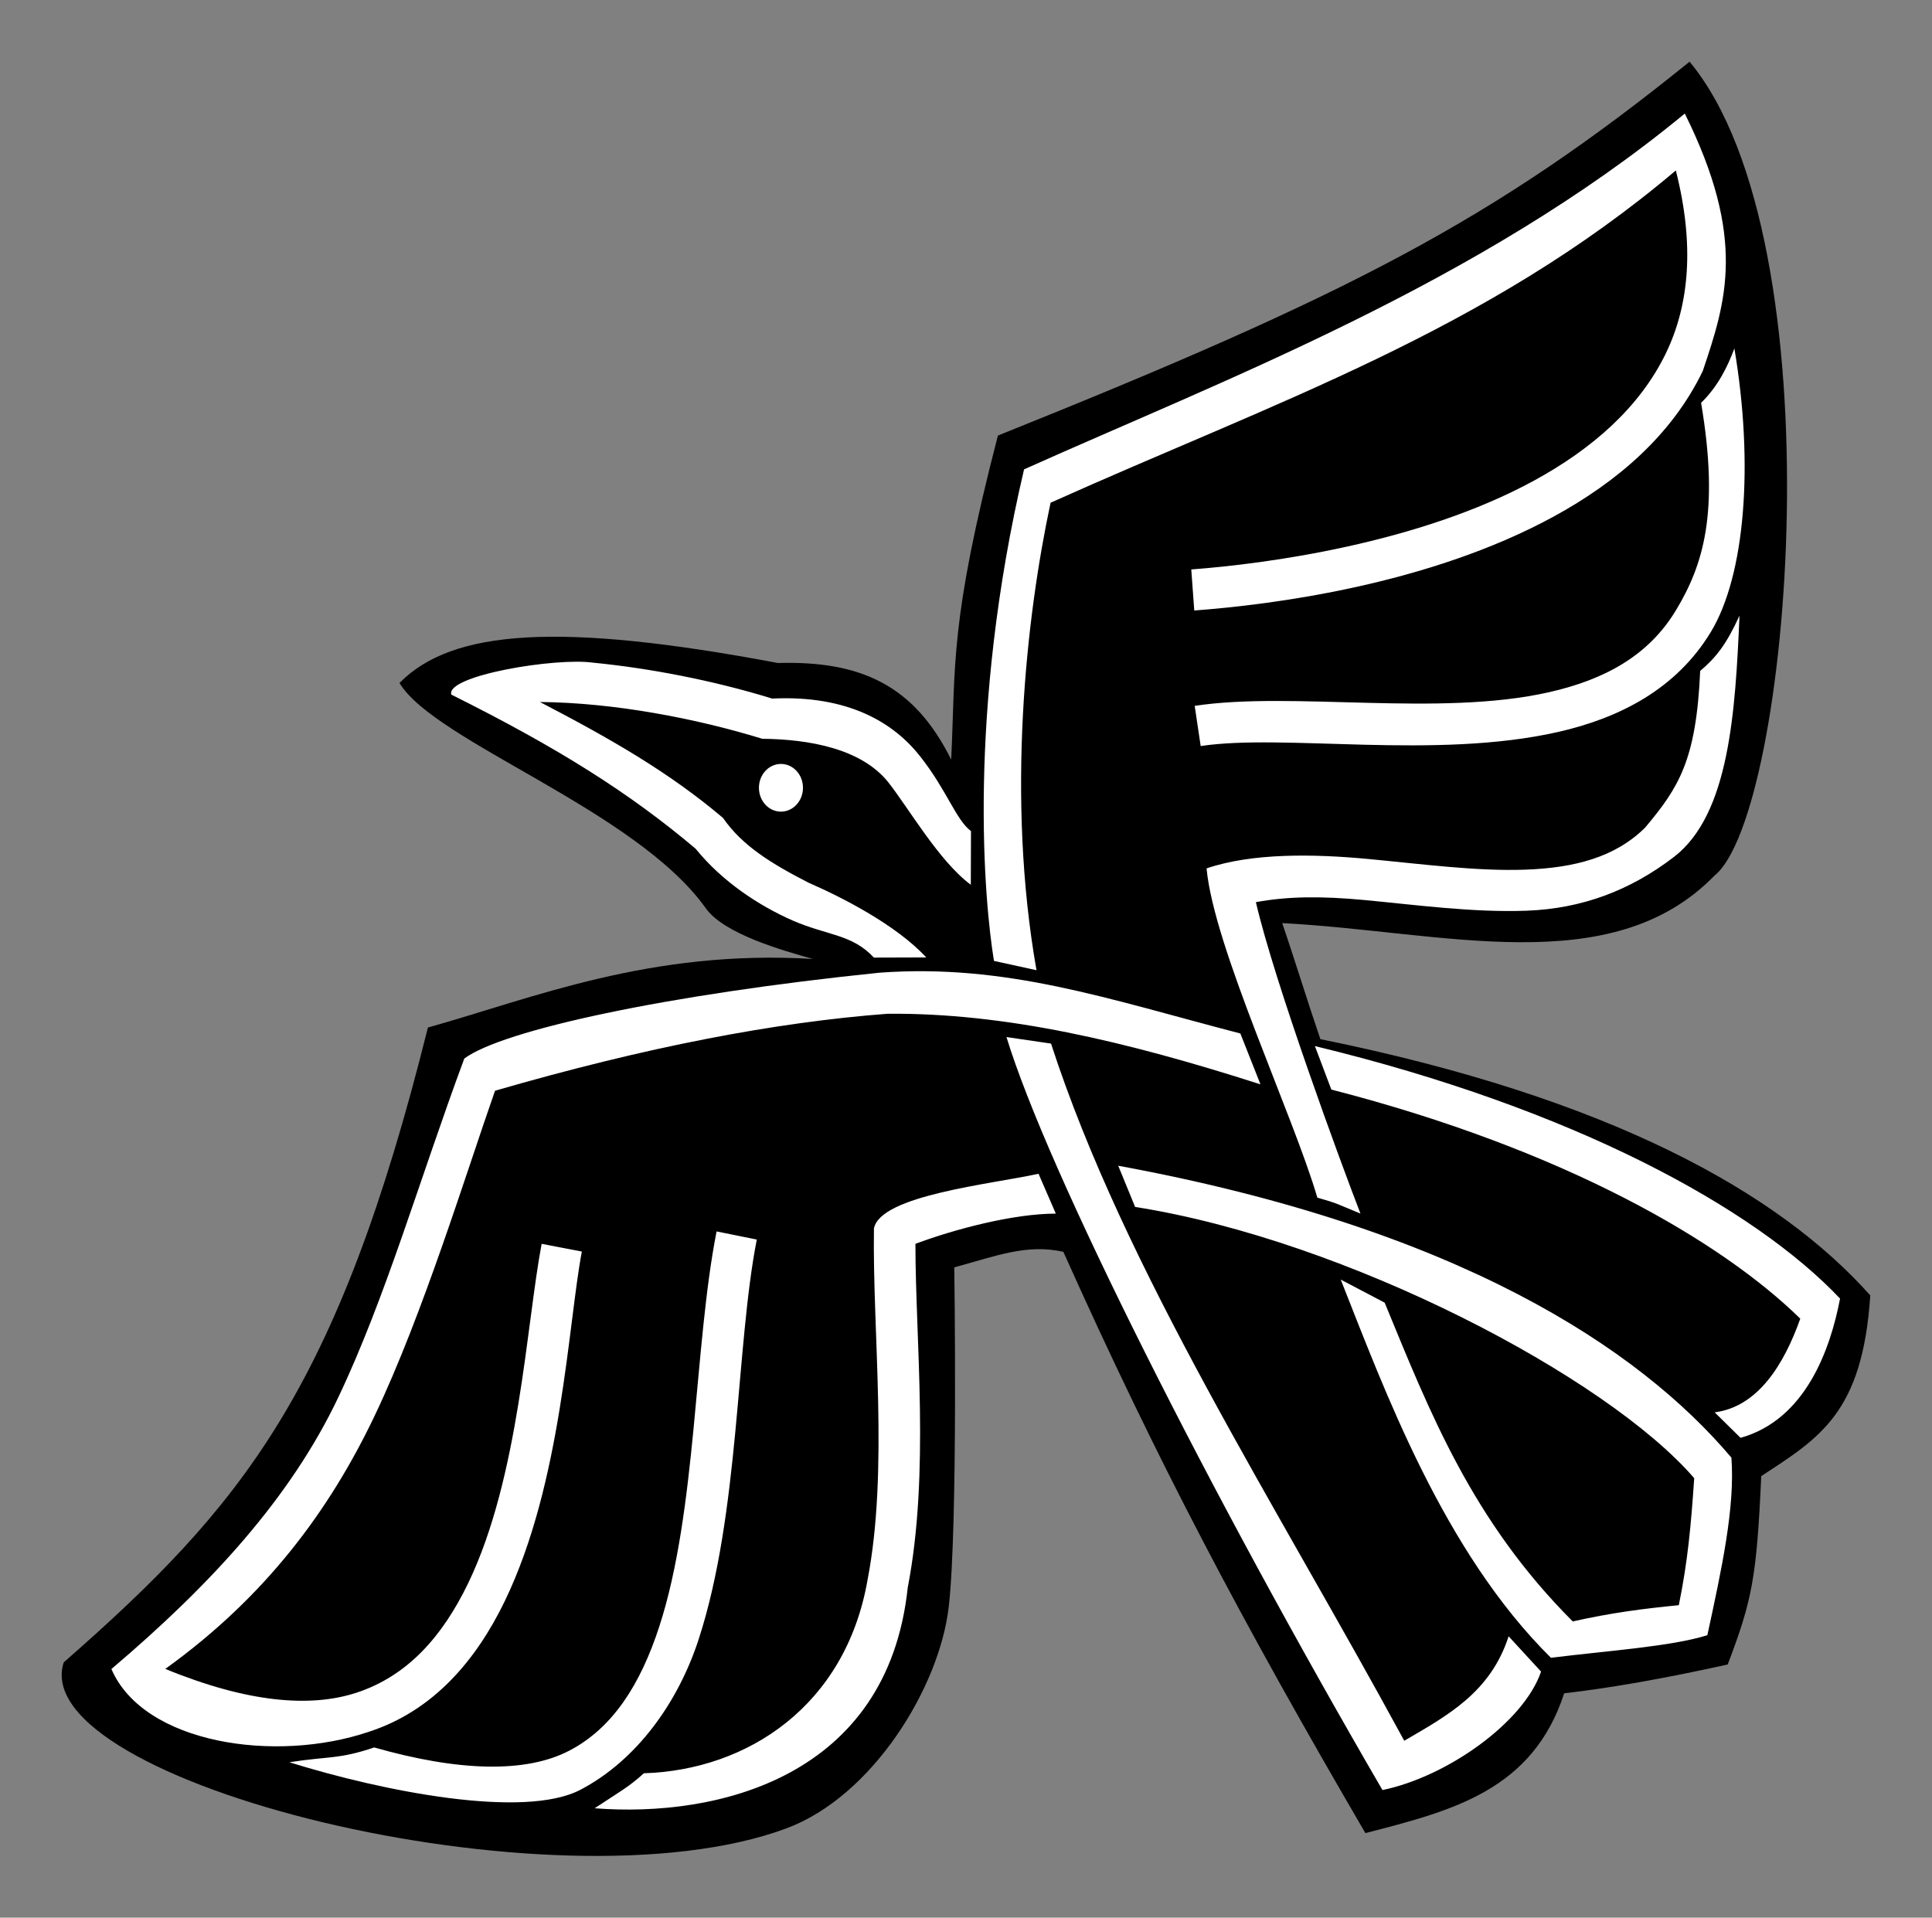
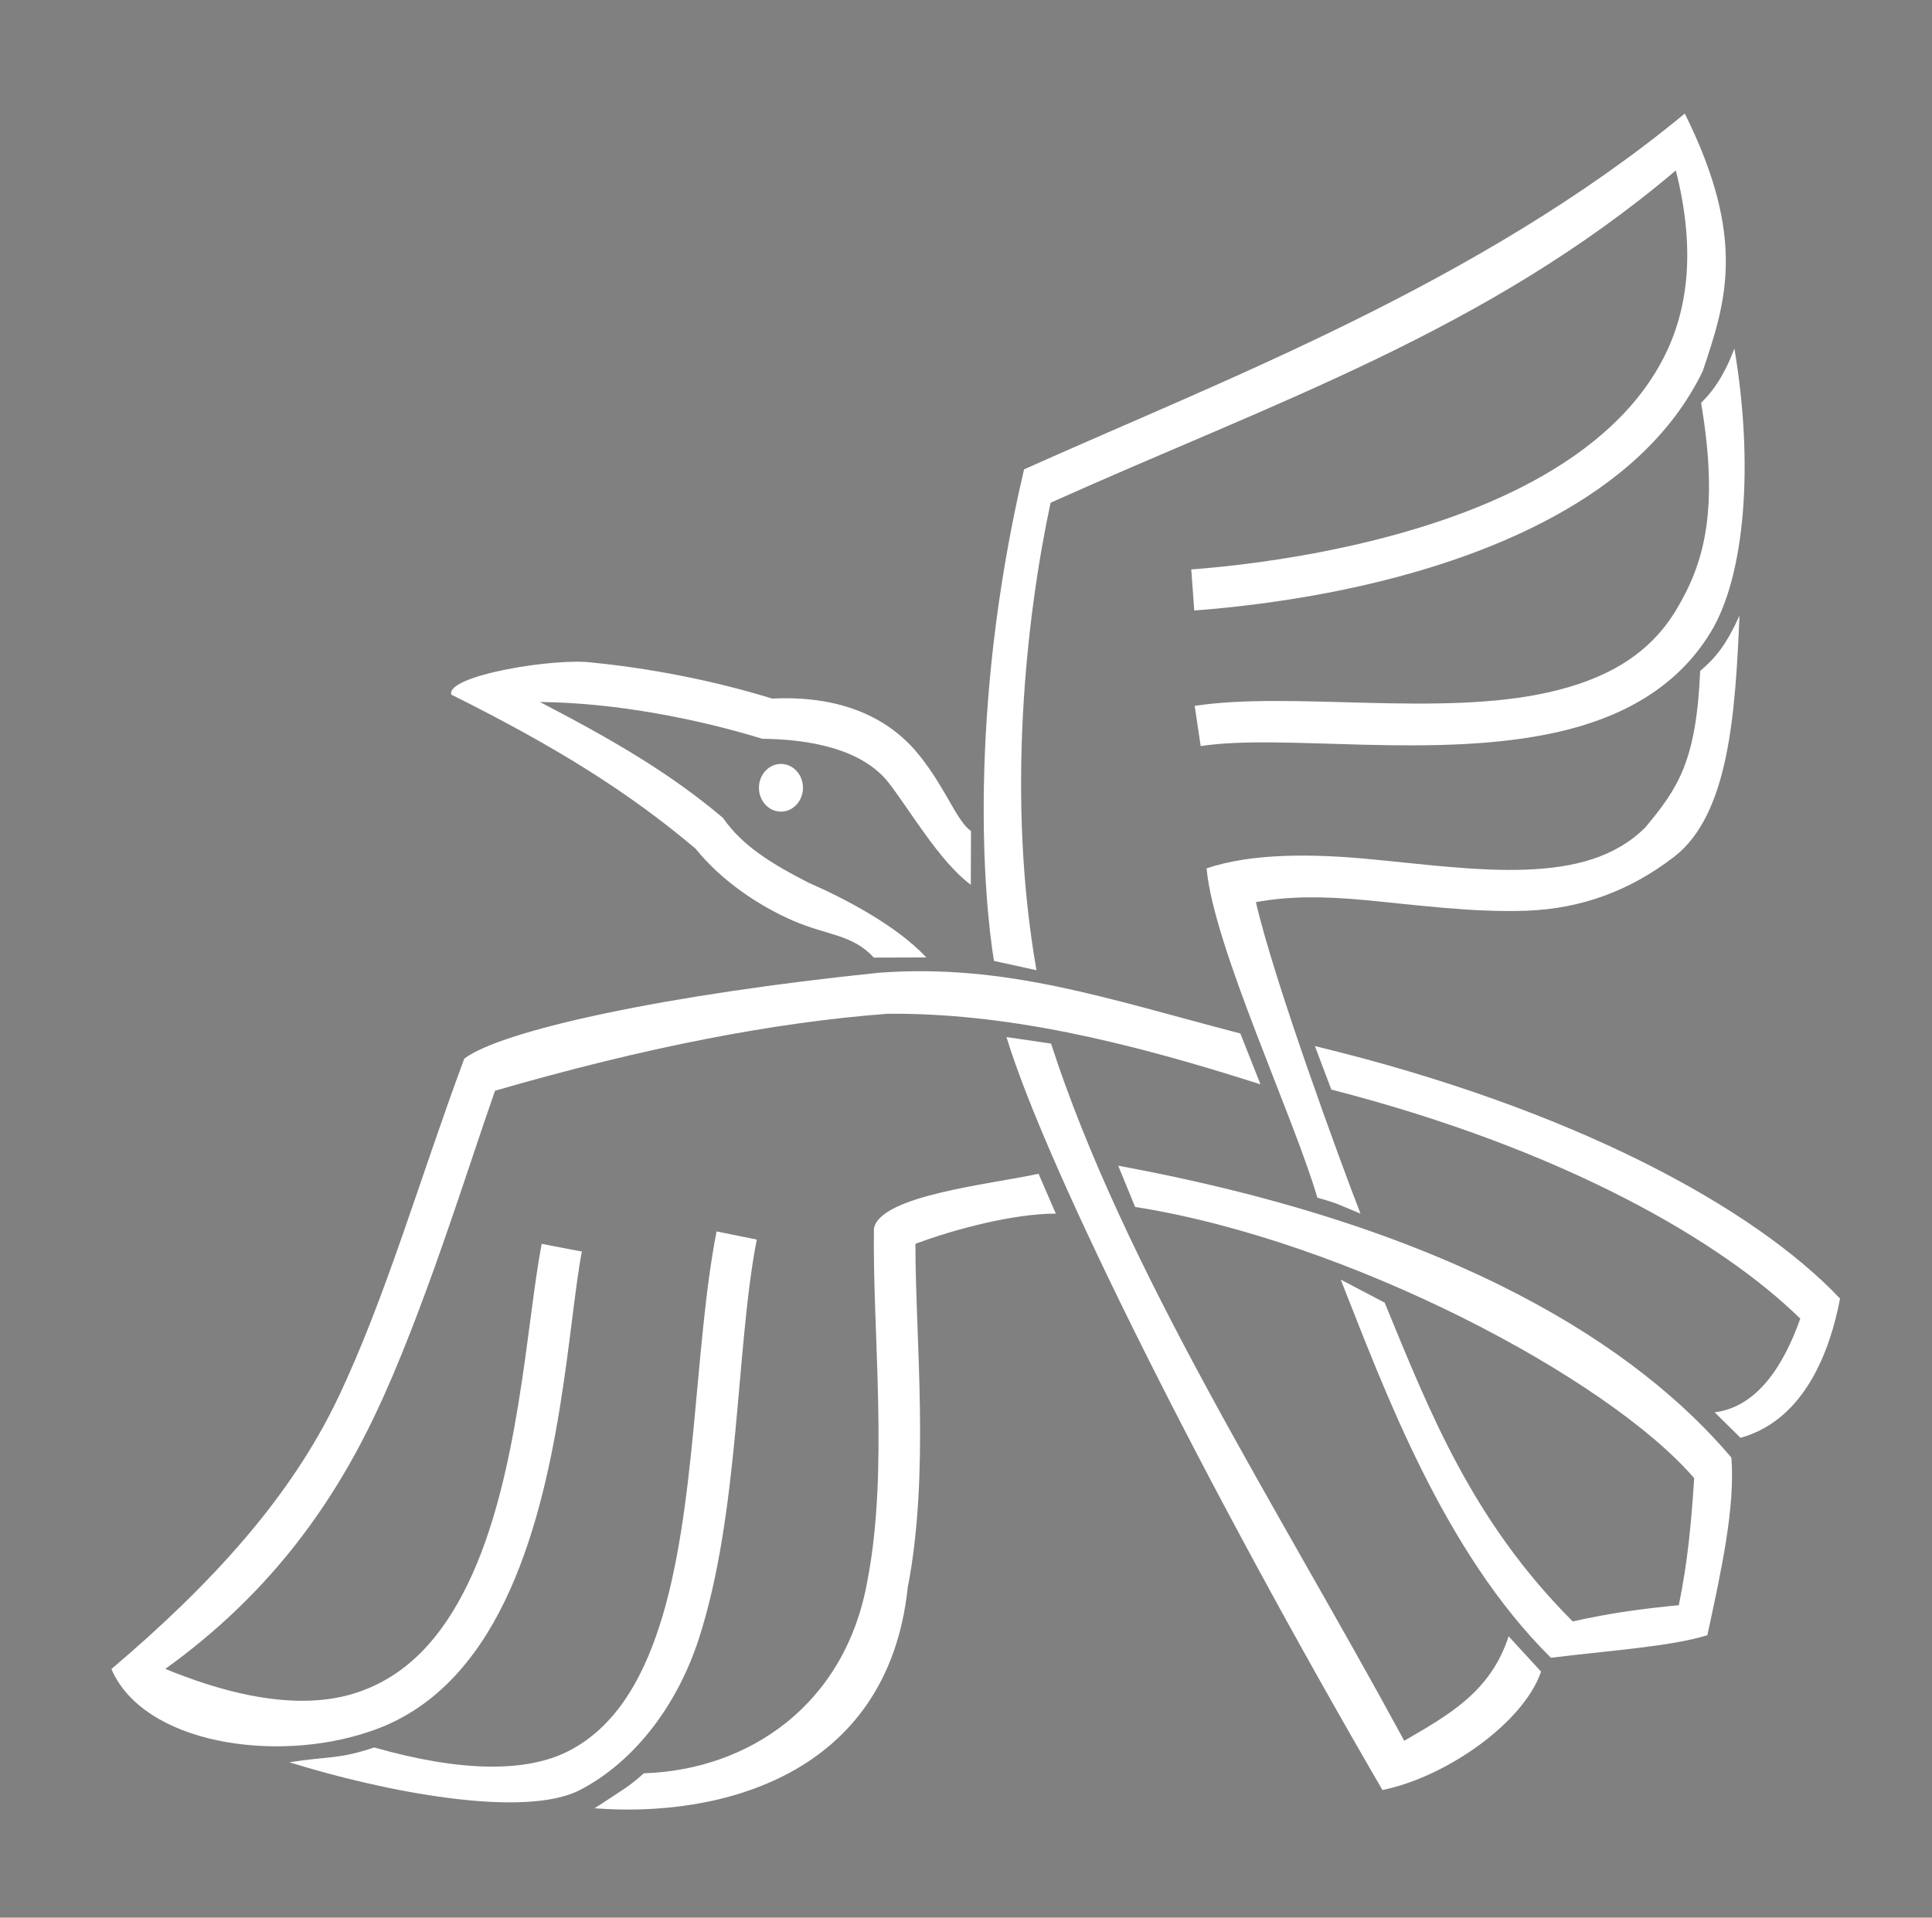
<svg xmlns="http://www.w3.org/2000/svg" version="1.1" viewBox="0 0 626.39 621.76">
  <rect x="0" y="0" width="626.39" height="621.76" fill="#808080" stroke="none" />
  <g transform="translate(-42.133 2.034)">
-     <path d="m62.803 536.94c-12.731 38.746 159.23 81.8 234.33 53.834 27.809-10.354 49.569-45.558 52.6-71.822 3.03-26.264 1.796-110.06 1.796-110.06 13.928-3.826 23.57-7.653 35.355-5.051 30.264 67.589 57.67 119.46 97.934 188.48 28.152-7.254 54.161-13.794 64.455-45.334 14.816-1.684 32.488-4.796 53.018-9.336 7.908-20.836 9.387-28.1 10.867-61.078 18.928-12.387 32.856-20.488 35.355-58.589-29.681-33.325-84.326-64.046-178.29-83.085-4.377-12.795-7.997-24.833-12.374-37.628 52.075 2.684 106.68 18.965 140.13-15.383 24.658-19.662 40.613-205.29-8.052-263.92-63.63 51.416-110 75.394-224.25 121.22-15.765 60.733-13.673 74.323-15.152 105.06-11.907-23.945-29.049-32.093-56.201-31.315-70.651-13.316-105.59-10.919-122.67 6.479 11.437 19.111 76.597 41.096 99.312 73.048 5.915 8.32 24.879 13.678 34.743 16.437-52.725-3.227-91.171 12.824-124.84 22.223-29.355 117.89-60.139 155.07-118.07 205.83z" />
    <path transform="matrix(.833 0 0 .833 51.381 40.203)" d="m301.43 255.93c0 5.128-3.838 9.286-8.571 9.286s-8.571-4.157-8.571-9.286 3.838-9.286 8.571-9.286 8.571 4.157 8.571 9.286zm343.22-262.43c-80.153 66.158-179.75 103.75-257.17 138.49-22.326 95.097-15.421 168.81-11.712 191.32l16.552 3.63c-11.855-67.343-4.043-137.37 5.479-181.96 87.315-39.23 169.37-66.665 243.36-129.34 7.412 29.16 5.178 52.405-3.828 71.076-10.214 21.175-28.816 37.34-51.268 49.603-44.904 24.527-104.51 32.464-133.5 34.623l1.165 15.98c30.197-2.249 91.231-9.988 139.99-36.62 24.379-13.316 45.807-31.47 57.926-56.594 9.084-27.012 17.187-51.498-6.991-100.21zm19.299 91.435c-2.674 7.152-6.396 14.779-12.956 21.159 7.21 42.649 0.862 63.12-9.838 80.826-10.7 17.705-27.835 26.926-49.27 31.793-42.87 9.733-99.953-0.447-137.99 5.327l2.33 15.647c32.483-4.931 91.199 5.395 139.16-5.493 23.979-5.444 46.02-16.771 59.424-38.95s16.731-65.435 9.145-110.31zm-13.31 125.51c-1.522 34.863-8.398 45.451-21.469 61.035-11.726 11.548-27.487 15.604-46.441 16.313-18.954 0.709-40.455-2.198-61.422-4.161-20.967-1.963-44.902-2.412-62.787 3.669 2.758 30.461 33.737 96.088 43.108 128.15 8.392 2.382 7.825 2.569 16.785 6.21-7.599-19.56-33.498-90.041-40.7-121.22 12.503-2.295 25.522-2.384 42.096-0.832 20.433 1.913 42.39 4.948 63.419 4.161 21.029-0.787 40.022-7.688 57.26-20.973 21.56-16.616 23.832-56.65 25.457-93.883-5.102 11.212-9.196 16.371-15.307 21.529zm-252.67 145.05-17.332-2.538c15.945 52.21 78.775 176.9 146.34 293.09 25.071-5.155 55.003-26.325 61.728-46.108l-12.623-13.737c-7.074 21.82-23.66 30.77-40.628 40.662-49.869-91.964-108.78-182.97-137.48-271.37zm-233.41-135.83c41.759 20.806 69.47 38.365 95.081 59.969 10.286 12.743 24.615 22.184 37.785 27.964 13.593 5.908 23.131 5.273 31.599 14.427l20.395-0.059c-11.675-12.621-32.65-23.359-45.669-29.017-14.547-7.443-25.954-14.443-33.457-25.301-21.033-17.789-43.573-30.705-71.242-45.109 29.126 0.247 61.158 6.507 86.556 14.315 18.32 0.187 38.492 3.86 48.938 16.812 8.15 10.349 19.831 30.817 32.207 40.01l0.072-20.888c-5.825-4.326-9.325-15.816-19.795-29.109-10.22-12.977-27.84-23.912-57.593-22.471-23.396-7.226-48.292-11.88-69.744-13.982-14.525-2.066-57.388 5.034-55.132 12.438zm166.64 108.24c-82.915 8.494-146.86 22.379-161.59 33.427-17.209 46.334-30.61 93.162-49.121 132.03-18.511 38.867-49.222 72.481-88.228 105.58 12.528 29.121 63.892 36.741 100.21 24.421 25.159-8.161 41.804-27.906 52.932-50.935 22.257-46.057 24.587-107.78 29.962-135.99l-15.647-2.996c-5.963 31.296-8.684 90.889-28.63 132.16-9.973 20.638-23.584 36.116-43.611 42.612-17.722 5.748-41.995 3.914-74.239-9.321 39.181-28.194 63.995-61.82 81.563-98.707 18.791-39.456 35.685-94.8 46.774-126.34 58.839-17.034 108.9-26.641 152.81-29.962 45.65-0.376 92.393 10.571 145.11 27.474l-7.825-19.792c-51.844-13.501-91.169-27.254-140.47-23.661zm169.48 28.559 6.4 16.929c91.254 23.487 152.14 59.36 182.52 89.174-6.298 17.757-16.465 34.309-33.318 36.464l10.072 9.926c25.312-7.1 34.966-34.47 38.726-54.213-33.311-35.204-103.44-73.869-204.4-98.279zm-107.56 49.708c-18.521 4.056-61.548 8.381-64.063 21.273-0.646 40.067 5.816 93.854-2.497 136.83-8.529 48.863-46.624 73.995-87.056 75.237-5.834 5.327-9.148 7.003-19.172 13.626 47.696 3.729 114.01-11.957 121.87-85.867 8.663-44.779 2.994-96.12 2.996-133.83 15.394-5.777 38.32-11.759 54.643-11.759zm31.016-3.123 6.567 16.025c82.57 13.025 183.68 66.236 217.61 105.58-1.197 17.845-2.49 32.381-5.992 49.437-13.971 1.365-26.247 2.961-41.281 6.325-39.13-39.134-55.616-81.324-73.205-124.08l-17.105-8.984c16.799 42.338 39.817 105.68 81.82 147.21 21.778-2.719 46.837-4.363 60.885-8.792 5.534-25.635 10.812-49.629 9.359-69.109-36.067-42.668-106.42-89.273-238.66-113.62zm-156.33 25.561c-8.825 44.776-7.665 108.83-22.305 153.8-7.32 22.486-18.059 39.434-34.955 48.272-16.896 8.838-43.007 8.187-75.998-1.213-14.037 4.713-17.504 3.325-33.016 5.758 36.646 11.428 91.36 22.169 113.25 10.721 21.887-11.449 38.009-33.885 46.037-58.544 16.055-49.319 14.462-114.15 22.638-155.63z" fill="#fff" />
  </g>
</svg>